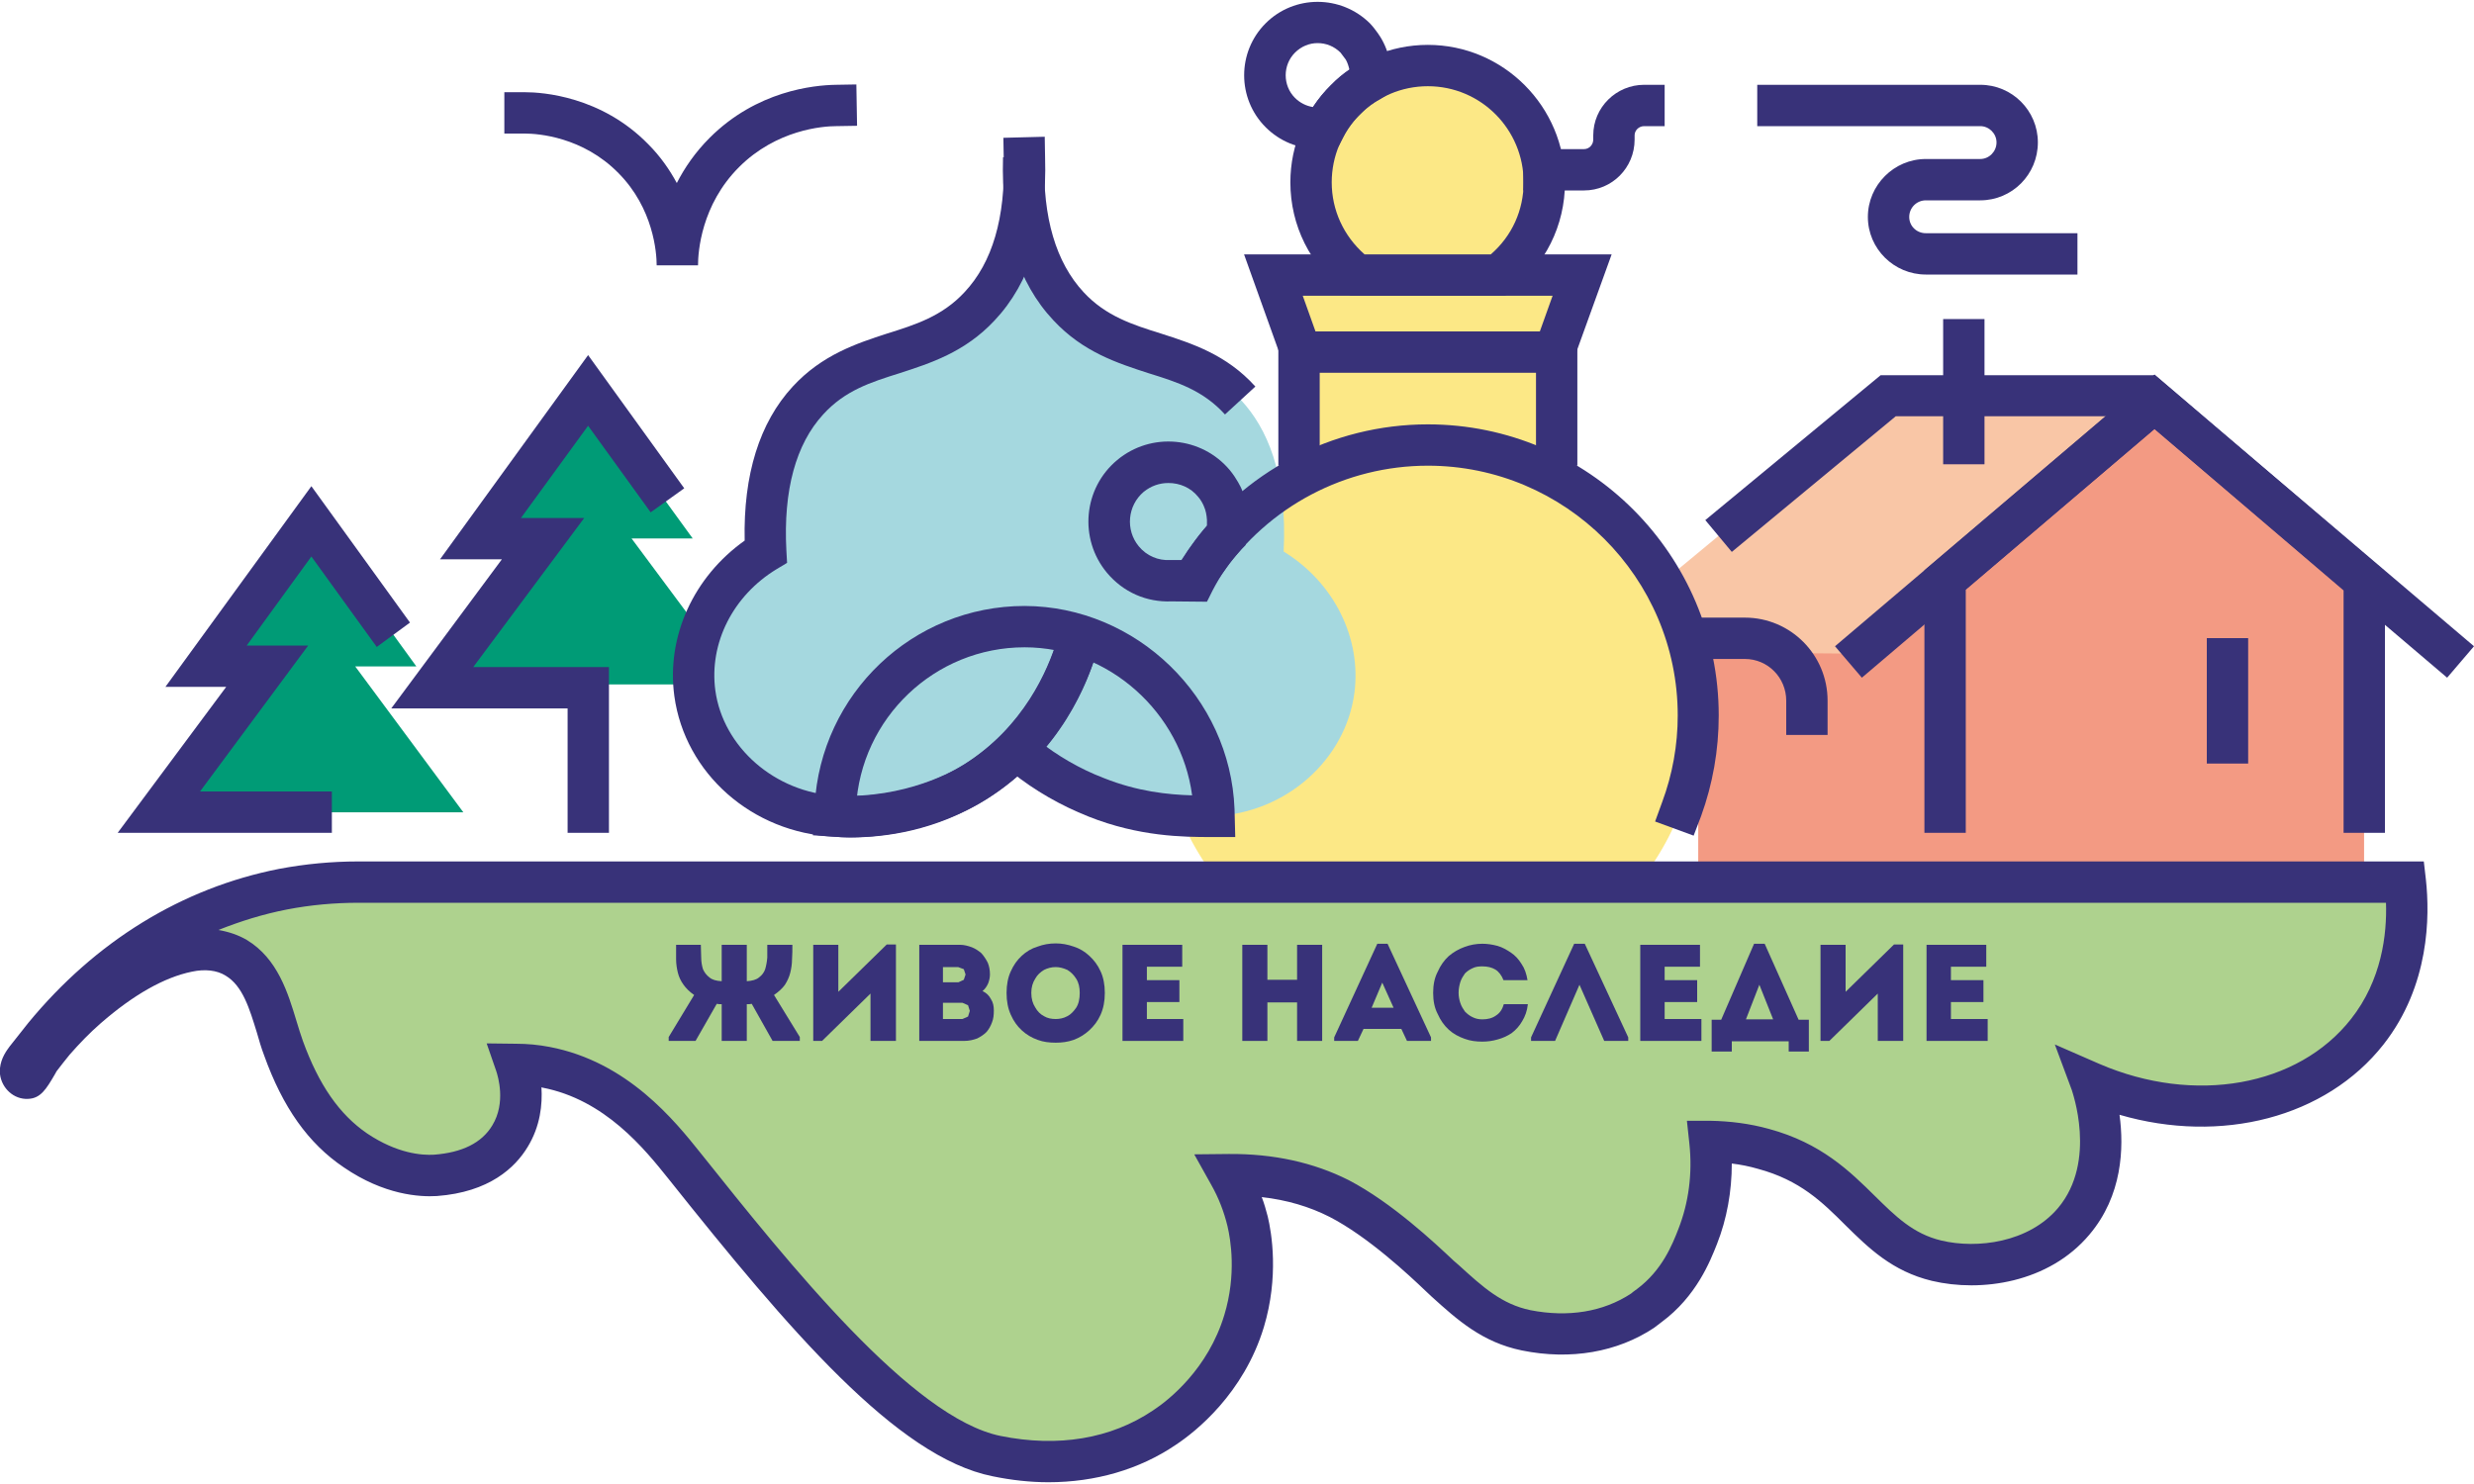
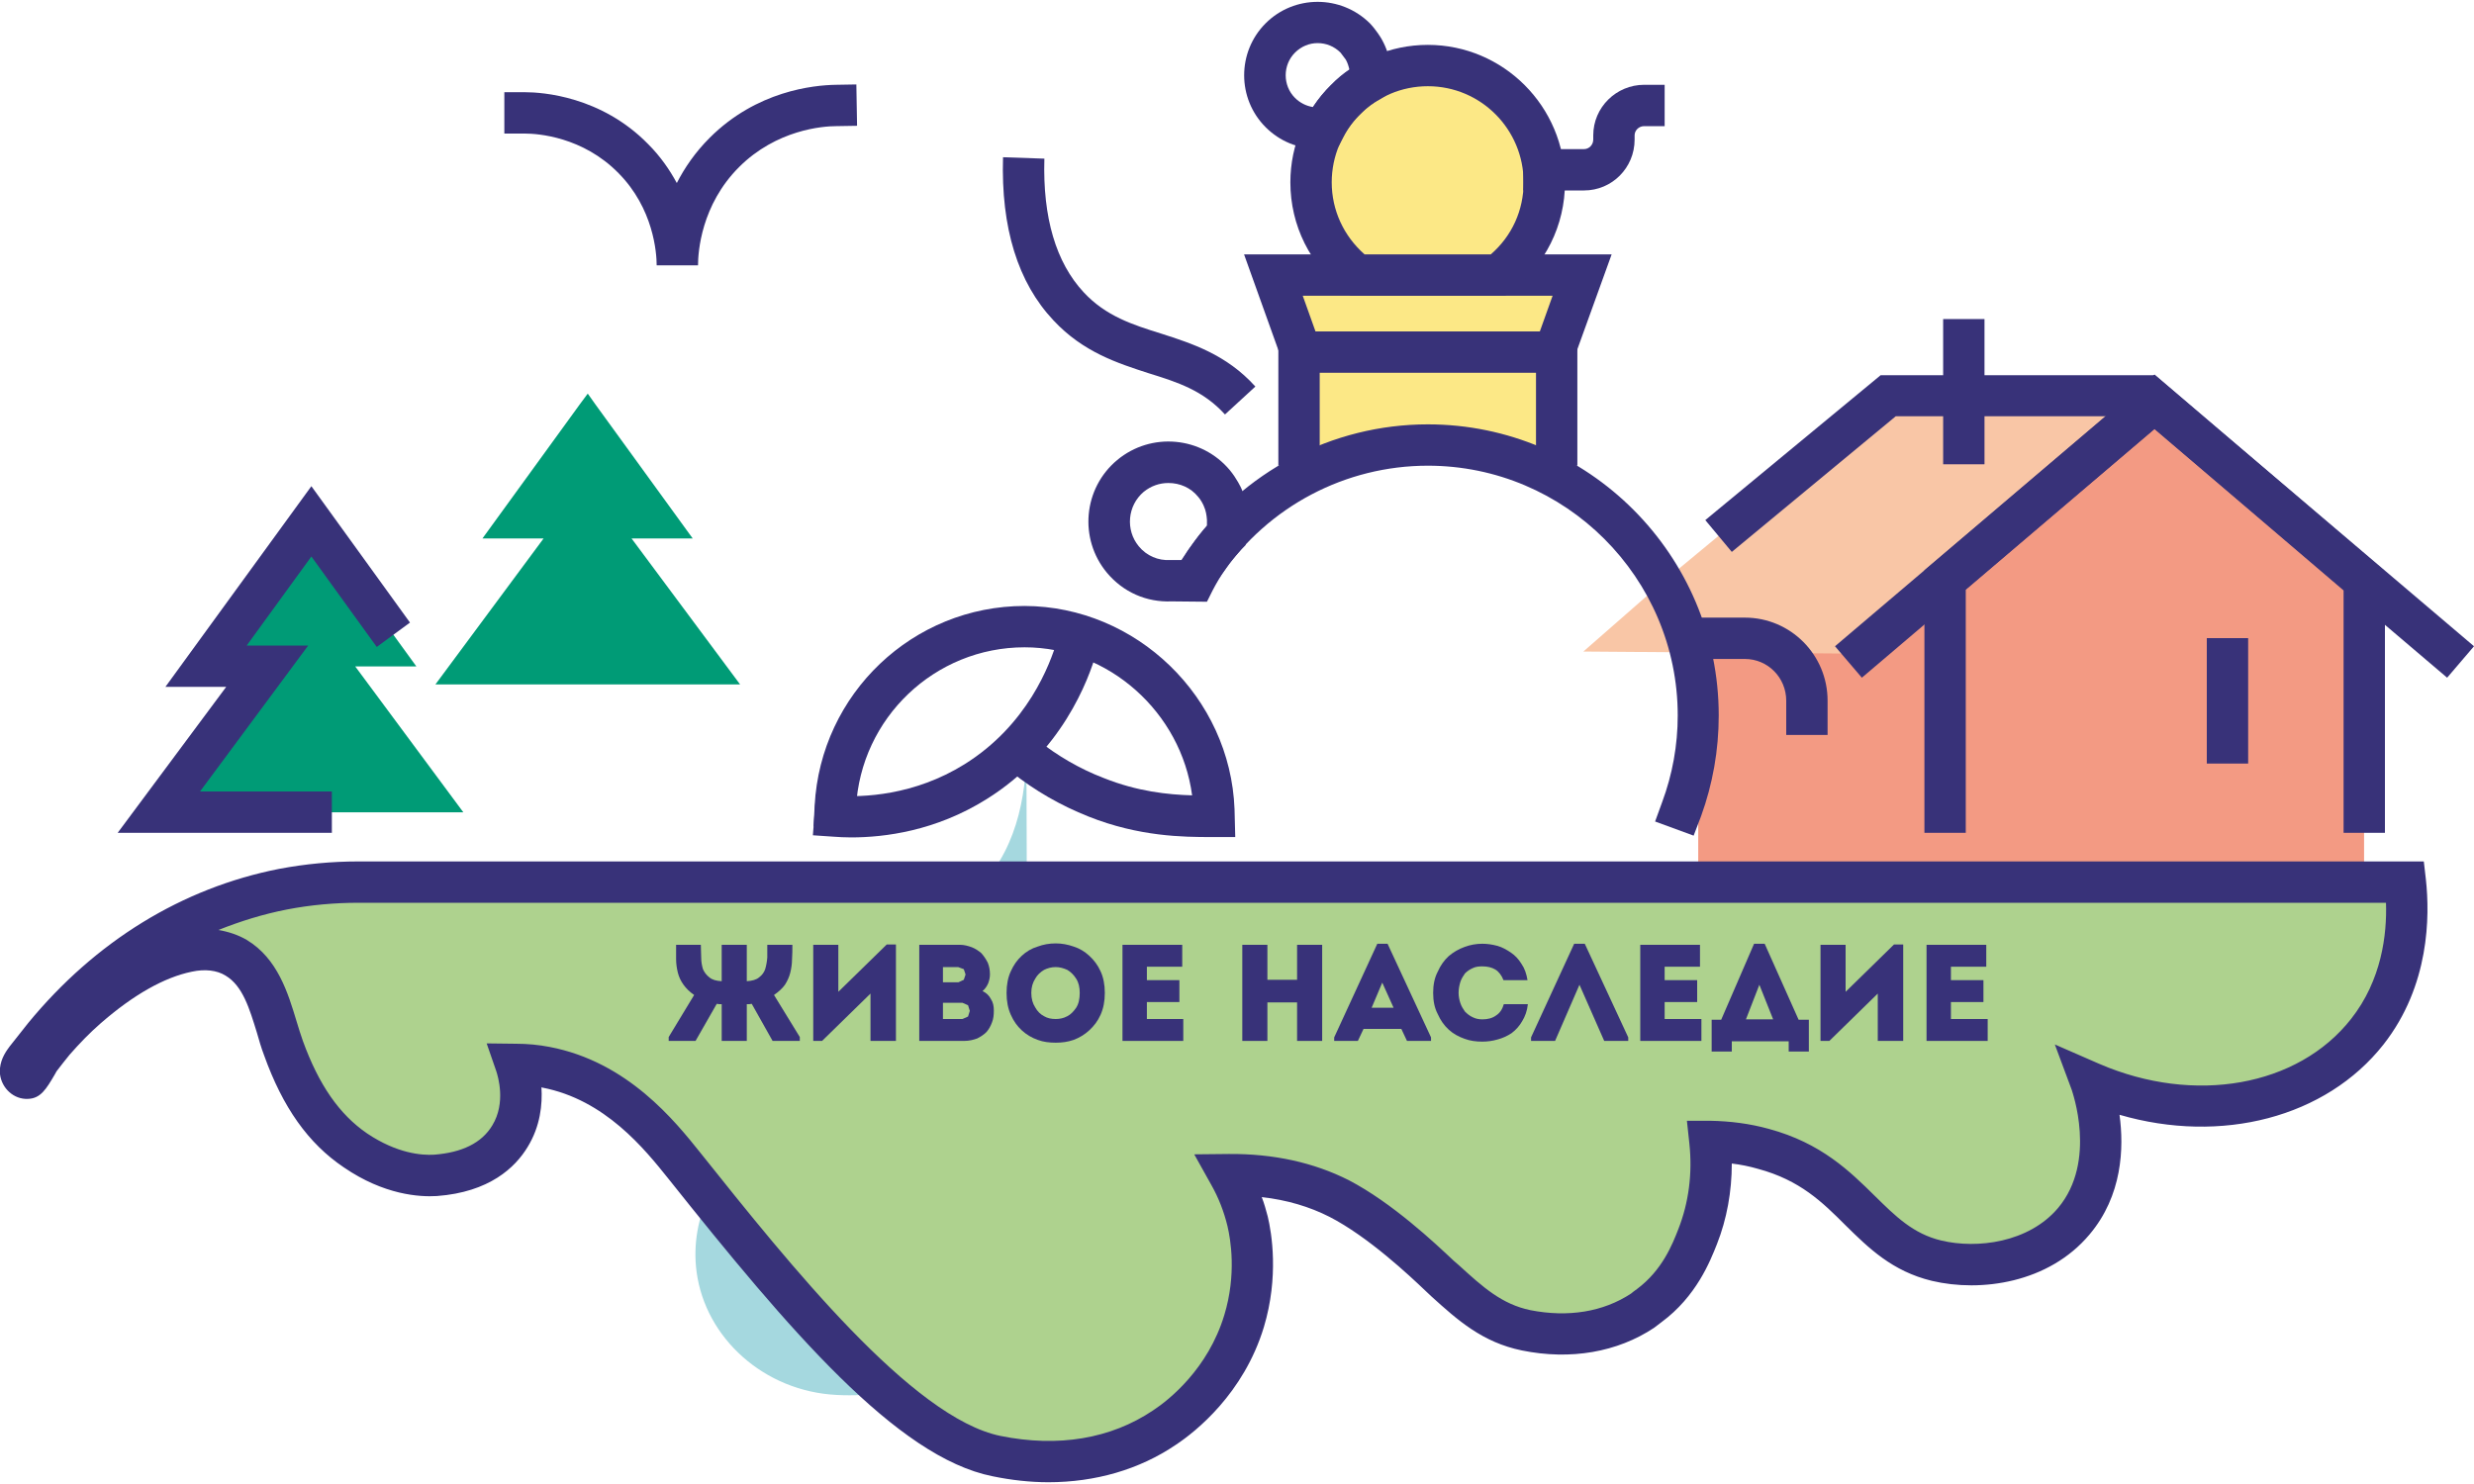
<svg xmlns="http://www.w3.org/2000/svg" xml:space="preserve" width="70mm" height="42mm" version="1.1" style="shape-rendering:geometricPrecision; text-rendering:geometricPrecision; image-rendering:optimizeQuality; fill-rule:evenodd; clip-rule:evenodd" viewBox="0 0 7000 4200">
  <defs>
    <style type="text/css"> .fil1 {fill:#F9C6A6;fill-rule:nonzero} .fil0 {fill:#F39A83;fill-rule:nonzero} .fil2 {fill:#FCE886;fill-rule:nonzero} .fil6 {fill:#AED28E;fill-rule:nonzero} .fil4 {fill:#A5D8DF;fill-rule:nonzero} .fil3 {fill:#009B76;fill-rule:nonzero} .fil5 {fill:#383279;fill-rule:nonzero} </style>
  </defs>
  <g id="Слой_x0020_1">
    <g id="_668008606128">
      <polygon class="fil0" points="5503,2496 4805,2490 4805,1644 5503,1642 6096,1137 6689,1644 6689,2496 " />
      <polygon class="fil1" points="4705,1647 5321,1137 6096,1137 5261,1850 4480,1844 " />
-       <path class="fil2" d="M3282 2021c0,421 341,762 761,762 421,0 762,-341 762,-762 0,-420 -341,-761 -762,-761 -420,0 -761,341 -761,761z" />
      <polygon class="fil3" points="1005,1886 1178,1886 903,1507 881,1476 880,1476 880,1476 858,1507 583,1886 756,1886 450,2299 880,2299 881,2299 1311,2299 " />
      <polygon class="fil3" points="1787,1524 1960,1524 1685,1145 1663,1114 1663,1114 1663,1114 1640,1145 1365,1524 1538,1524 1232,1937 1663,1937 1663,1937 2094,1937 " />
-       <path class="fil4" d="M2904 2085c0,0 75,90 134,127 55,35 203,108 398,98 205,-10 371,-161 396,-348 21,-156 -58,-314 -200,-401 11,-223 -49,-351 -120,-428 -144,-157 -338,-108 -485,-266 -108,-115 -132,-276 -128,-420l0 0c4,144 -20,305 -127,420 -148,158 -342,109 -486,266 -71,77 -131,205 -120,428 -142,87 -221,245 -200,401 25,187 191,338 397,348 194,10 340,-65 397,-98 79,-45 144,-127 144,-127z" />
+       <path class="fil4" d="M2904 2085l0 0c4,144 -20,305 -127,420 -148,158 -342,109 -486,266 -71,77 -131,205 -120,428 -142,87 -221,245 -200,401 25,187 191,338 397,348 194,10 340,-65 397,-98 79,-45 144,-127 144,-127z" />
      <polygon class="fil5" points="6924,1918 6096,1214 5268,1918 5192,1829 6096,1061 7000,1829 " />
      <polygon class="fil5" points="6748,2357 6631,2357 6631,1671 6096,1214 5562,1669 5562,2357 5445,2357 5445,1614 6096,1060 6748,1617 " />
      <path class="fil6" d="M58 3033l0 -5c1,-11 8,-21 15,-30 18,-22 35,-44 53,-66 173,-211 405,-362 675,-415 70,-14 142,-21 213,-21l5792 0c7,61 21,260 -108,424 -162,205 -483,273 -782,144 5,12 84,235 -49,393 -99,118 -268,140 -387,111 -203,-49 -235,-247 -490,-316 -63,-17 -116,-21 -152,-21 6,57 9,158 -35,269 -19,48 -52,133 -136,195 -9,7 -16,11 -20,14 -140,94 -295,63 -329,56 -97,-20 -159,-77 -230,-140 -30,-28 -167,-165 -299,-233 -65,-33 -165,-69 -311,-68 17,31 38,75 52,133 6,27 32,144 -10,282 -54,181 -188,277 -225,302 -203,136 -426,90 -475,80 -262,-53 -583,-444 -883,-820 -68,-86 -193,-243 -392,-281 -36,-6 -66,-8 -86,-8 6,16 38,114 -16,204 -61,100 -181,108 -211,110 -27,2 -117,4 -226,-70 -103,-70 -163,-175 -204,-290 -32,-87 -47,-204 -134,-255 -40,-25 -91,-28 -137,-18 -105,21 -205,89 -284,158 -34,30 -65,62 -94,96 -14,16 -27,34 -40,51l-36 54c-10,0 -18,-9 -19,-19z" />
      <polygon class="fil5" points="4900,1562 4825,1472 5321,1062 6096,1062 6096,1178 5364,1178 " />
      <polygon class="fil5" points="5615,1314 5498,1314 5498,903 5615,903 " />
-       <path class="fil5" d="M5878 777l-429 0c-90,0 -164,-73 -164,-163 0,-90 74,-164 164,-164l154 0c25,0 46,-21 46,-47 0,-25 -21,-46 -46,-46l-631 0 0 -117 631 0c90,0 163,73 163,163 0,91 -73,164 -163,164l-154 0c-26,0 -47,21 -47,47 0,26 21,46 47,46l429 0 0 117z" />
-       <polygon class="fil5" points="1723,2357 1606,2357 1606,2005 1107,2005 1420,1583 1245,1583 1664,1005 1936,1382 1841,1450 1664,1205 1474,1466 1653,1466 1339,1888 1723,1888 " />
      <polygon class="fil5" points="939,2357 333,2357 640,1944 468,1944 881,1376 1160,1762 1066,1831 881,1575 698,1827 872,1827 566,2240 939,2240 " />
      <polygon class="fil2" points="3675,980 3603,779 4477,779 4404,980 " />
      <polygon class="fil5" points="4439,1055 4329,1016 4393,837 3686,837 3750,1016 3640,1055 3520,720 4560,720 " />
      <polygon class="fil2" points="3675,1260 3675,996 4404,996 4404,1260 " />
      <polygon class="fil5" points="4463,1318 4346,1318 4346,1055 3734,1055 3734,1318 3617,1318 3617,938 4463,938 " />
      <path class="fil5" d="M4792 2365l-109 -40 20 -55c29,-78 44,-161 44,-245 0,-390 -318,-707 -707,-707 -233,0 -451,115 -583,307l-33 48 -96 -66 33 -49c154,-223 408,-357 679,-357 454,0 823,370 823,824 0,98 -17,194 -50,285l-21 55z" />
      <path class="fil2" d="M3840 779l399 0c80,-61 131,-156 131,-263 0,-182 -148,-330 -330,-330 -183,0 -330,148 -330,330 0,107 51,202 130,263z" />
      <path class="fil5" d="M3861 720l357 0c60,-52 93,-125 93,-204 0,-150 -121,-272 -271,-272 -150,0 -272,122 -272,272 0,79 34,152 93,204zm398 117l-438 0 -16 -12c-98,-74 -154,-187 -154,-309 0,-214 175,-389 389,-389 214,0 388,175 388,389 0,122 -56,235 -154,309l-15 12z" />
      <g>
        <path class="fil5" d="M3728 122c-23,0 -46,9 -64,27 -35,35 -35,93 0,128 14,14 32,23 51,26 15,-23 33,-45 53,-64 15,-16 32,-30 50,-42 -2,-9 -5,-19 -10,-28l-15 -20c-18,-18 -41,-27 -65,-27zm21 239l0 0 0 0zm-21 60c-55,0 -107,-21 -147,-61 -81,-81 -81,-213 0,-294 81,-81 213,-81 295,0 18,19 32,42 34,46 26,47 28,92 25,122l-3 30 -26 16c-21,11 -40,25 -56,42 -20,19 -37,42 -49,66l-14 27 -30 4c-10,1 -20,2 -29,2z" />
      </g>
      <path class="fil5" d="M3306 1367c-25,0 -49,8 -70,25 -46,39 -52,108 -14,154 22,27 55,41 89,39l3 0 31 0c8,-14 17,-29 27,-42 13,-19 28,-38 43,-55l0 -17c-1,-13 -3,-26 -9,-39 -2,-5 -8,-17 -16,-26 -21,-26 -52,-39 -84,-39zm109 336l-100 -1c-71,3 -137,-26 -183,-81 -80,-96 -67,-239 29,-319 96,-80 239,-67 319,29 19,23 32,50 33,53 12,27 18,54 19,81 1,21 -1,42 -5,62l-3 16 -11 11c-16,18 -32,36 -45,56 -14,19 -26,40 -37,61l-16 32z" />
      <path class="fil5" d="M4482 539l-172 0 0 -117 172 0c14,0 26,-12 26,-27l0 -12c0,-79 65,-143 144,-143l58 0 0 117 -58 0c-15,0 -27,12 -27,26l0 12c0,80 -64,144 -143,144z" />
      <path class="fil5" d="M5171 2080l-117 0 0 -97c0,-65 -52,-118 -117,-118l-190 0 0 -117 190 0c129,0 234,105 234,235l0 97z" />
      <path class="fil5" d="M1975 751l-117 0c0,-36 -9,-161 -108,-261 -101,-103 -228,-112 -265,-112l-58 0 0 -117 59 0c48,0 215,11 348,147 35,35 61,73 81,110 22,-43 52,-87 93,-128 133,-133 294,-149 357,-150l58 -1 2 117 -59 1c-38,0 -169,10 -275,116 -107,107 -116,240 -116,278z" />
      <polygon class="fil5" points="6361,2161 6244,2161 6244,1806 6361,1806 " />
-       <path class="fil5" d="M2399 2370c-13,0 -26,-1 -39,-2 -232,-11 -422,-179 -452,-398 -23,-169 55,-338 199,-440 -4,-187 42,-334 136,-436 83,-90 181,-122 267,-150 80,-25 156,-49 219,-117 79,-84 116,-211 111,-378l-1 -59 117 -3 1 58c6,200 -42,355 -143,462 -84,90 -182,121 -268,149 -83,26 -155,49 -217,117 -77,84 -113,214 -104,385l2 35 -30 18c-123,75 -191,209 -173,343 22,161 169,289 342,298 197,9 337,-72 363,-89 167,-106 236,-266 262,-352l17 -56 112 35 -17 56c-31,101 -112,289 -312,416 -41,26 -186,108 -392,108z" />
      <path class="fil5" d="M3466 1173c-62,-68 -133,-91 -217,-117 -86,-28 -184,-59 -268,-149 -101,-107 -149,-262 -143,-462l117 4c-5,167 33,294 111,378 63,68 139,92 219,117 87,28 185,59 267,150l-86 79z" />
      <path class="fil5" d="M3426 2369c-77,0 -203,-1 -346,-58 -78,-31 -152,-73 -218,-126l-45 -37 73 -91 45 37c57,45 120,82 188,108 95,38 181,47 250,49 -31,-234 -235,-419 -474,-419l0 0c-254,0 -464,200 -477,454l-3 59 -117 -6 3 -59c17,-317 278,-565 594,-565l0 0c316,1 582,258 594,575l2 79 -64 0 -5 0z" />
      <path class="fil5" d="M2042 2842l-7 0 -7 -1 -60 105 -76 0 0 -11 72 -119c-13,-9 -23,-19 -30,-29 -8,-11 -13,-22 -16,-34 -3,-12 -5,-25 -5,-38 0,-13 0,-27 0,-41l70 0c0,13 1,25 1,36 0,12 2,23 5,33 4,9 10,17 18,23 8,7 19,10 35,11l0 -103 71 0 0 103c15,-1 27,-4 35,-11 8,-6 14,-14 17,-23 3,-10 5,-21 6,-33 0,-11 0,-23 0,-36l71 0c0,14 0,28 -1,41 0,13 -2,26 -5,38 -3,12 -8,23 -15,34 -7,10 -18,20 -31,29l73 119 0 11 -77 0 -59 -105 -7 1 -7 0 0 104 -71 0 0 -104z" />
      <polygon class="fil5" points="2326,2946 2301,2946 2301,2674 2372,2674 2372,2807 2509,2673 2535,2673 2535,2946 2463,2946 2463,2812 " />
      <path class="fil5" d="M2668 2838l0 46 55 0 16 -7 5 -16 -5 -16 -16 -7 -55 0zm0 -101l0 43 44 0 15 -7 5 -15 -5 -15 -16 -6 -43 0zm133 21c0,8 -2,17 -5,25 -4,9 -9,16 -16,22 11,5 19,13 24,23 6,9 8,20 8,32 0,12 -1,23 -5,33 -4,11 -9,20 -16,28 -7,7 -16,13 -26,18 -11,4 -23,7 -37,7l-127 0 0 -272 116 0c11,0 22,3 33,7 10,4 19,10 27,17 7,8 13,17 18,27 4,10 6,21 6,33z" />
      <path class="fil5" d="M2918 2810c0,17 4,30 11,41 6,11 15,20 25,25 10,6 21,8 33,8 11,0 22,-2 33,-8 10,-5 18,-14 25,-24 7,-11 10,-25 10,-42 0,-16 -3,-29 -10,-40 -7,-11 -15,-19 -25,-25 -11,-5 -22,-8 -33,-8 -12,0 -23,3 -33,8 -10,6 -19,14 -25,25 -7,11 -11,24 -11,40zm208 0c0,24 -4,44 -12,62 -8,18 -19,32 -32,44 -13,12 -28,21 -44,27 -17,6 -34,8 -51,8 -18,0 -35,-2 -51,-8 -17,-6 -32,-15 -45,-27 -13,-12 -23,-26 -31,-44 -8,-18 -12,-38 -12,-62 0,-23 4,-44 12,-61 8,-18 18,-32 31,-44 13,-12 28,-21 45,-26 16,-6 33,-9 51,-9 17,0 34,3 51,9 16,5 31,14 44,26 13,12 24,26 32,44 8,17 12,38 12,61z" />
      <polygon class="fil5" points="3345,2736 3245,2736 3245,2774 3337,2774 3337,2836 3245,2836 3245,2884 3348,2884 3348,2946 3176,2946 3176,2674 3345,2674 " />
      <polygon class="fil5" points="3741,2946 3670,2946 3670,2837 3586,2837 3586,2946 3515,2946 3515,2674 3586,2674 3586,2773 3670,2773 3670,2674 3741,2674 " />
      <path class="fil5" d="M3911 2781l-30 71 62 0 -32 -71zm54 131l-107 0 -16 34 -67 0 0 -10 122 -265 29 0 123 265 0 10 -68 0 -16 -34z" />
      <path class="fil5" d="M4055 2810c0,-23 4,-43 13,-60 8,-18 18,-32 31,-44 13,-11 28,-20 45,-26 16,-6 33,-9 50,-9 14,0 28,2 43,6 14,4 26,11 38,19 12,8 22,19 30,32 9,13 14,28 17,46l-68 0c-5,-13 -13,-24 -23,-30 -10,-6 -22,-9 -37,-9 -10,0 -19,1 -27,5 -9,4 -16,9 -22,15 -5,7 -10,15 -13,24 -3,10 -5,20 -5,31 0,10 2,20 5,29 3,9 8,17 13,24 6,6 13,12 22,16 8,4 17,6 27,6 15,0 28,-3 39,-11 11,-7 18,-18 22,-32l68 0c-2,19 -8,35 -16,48 -8,14 -18,25 -30,34 -12,8 -25,14 -40,18 -14,4 -28,6 -43,6 -17,0 -34,-2 -50,-8 -17,-6 -32,-14 -45,-26 -13,-12 -23,-26 -31,-44 -9,-17 -13,-37 -13,-60z" />
      <polygon class="fil5" points="4400,2946 4332,2946 4332,2936 4454,2671 4484,2671 4607,2936 4607,2946 4539,2946 4469,2787 " />
      <polygon class="fil5" points="4810,2736 4710,2736 4710,2774 4802,2774 4802,2836 4710,2836 4710,2884 4814,2884 4814,2946 4641,2946 4641,2674 4810,2674 " />
      <path class="fil5" d="M4940 2885l77 0 -39 -98 -38 98zm-40 91l-57 0 0 -90 27 0 93 -215 30 0 96 215 29 0 0 90 -57 0 0 -29 -161 0 0 29z" />
      <polygon class="fil5" points="5176,2946 5151,2946 5151,2674 5222,2674 5222,2807 5359,2673 5385,2673 5385,2946 5313,2946 5313,2812 " />
      <polygon class="fil5" points="5620,2736 5520,2736 5520,2774 5612,2774 5612,2836 5520,2836 5520,2884 5624,2884 5624,2946 5451,2946 5451,2674 5620,2674 " />
      <path class="fil5" d="M2408 2370c-19,0 -35,-1 -49,-2l-59 -4 9 -116 58 4c74,5 219,0 362,-89 178,-111 242,-282 262,-350l16 -57 112 32 -16 56c-23,82 -100,286 -312,418 -144,90 -288,108 -383,108z" />
      <path class="fil5" d="M1377 2953l83 1c32,0 64,3 95,9 221,42 355,210 427,300 253,317 599,750 849,801 163,33 312,8 431,-72 46,-30 156,-118 202,-270 35,-115 18,-214 9,-252 -10,-41 -25,-80 -46,-117l-48 -86 98 -1c126,-1 240,24 339,74 123,64 245,179 297,228l15 13c68,62 121,110 202,127 107,21 206,5 285,-47 3,-3 9,-7 17,-13 71,-53 100,-126 117,-170 29,-74 40,-157 31,-241l-7 -65 66 0c56,1 112,8 166,23 148,40 229,120 300,190 58,57 108,107 188,126 101,24 247,6 330,-92 112,-133 39,-332 39,-334l-48 -129 126 55c269,116 562,64 712,-127 87,-110 102,-240 99,-329l-5737 0c-67,0 -135,6 -202,19 -67,13 -131,33 -194,58 29,5 56,14 80,28 88,53 117,151 141,230 6,20 12,39 18,56 45,124 103,208 182,262 85,57 155,62 189,60 79,-6 135,-33 165,-83 39,-64 16,-139 11,-154l-27 -78zm1589 1242c-52,0 -105,-6 -158,-17 -270,-54 -575,-413 -916,-841 -68,-85 -180,-225 -358,-259l-2 -1c3,49 -3,110 -39,169 -35,58 -108,128 -257,139 -49,3 -149,-3 -263,-81 -101,-68 -173,-170 -226,-318 -8,-21 -14,-42 -20,-63 -21,-68 -40,-133 -89,-162 -24,-15 -58,-19 -95,-11 -78,16 -165,65 -258,146 -31,27 -60,57 -88,89 -12,15 -25,31 -37,47l-5 9c-24,41 -40,68 -76,69 -39,2 -74,-29 -79,-70l0 -17c3,-29 19,-50 27,-61 18,-22 35,-45 53,-67 190,-231 435,-382 710,-436 74,-14 149,-21 224,-21l5844 0 6 52c11,102 11,299 -120,466 -163,207 -459,283 -747,199 13,94 8,229 -85,339 -115,137 -307,164 -446,131 -112,-27 -179,-93 -244,-157 -66,-66 -129,-128 -248,-160 -24,-7 -49,-12 -74,-15 0,79 -14,157 -42,228 -19,48 -58,148 -157,221 -9,7 -17,13 -21,16 -104,69 -236,92 -374,64 -112,-23 -182,-86 -256,-153l-17 -16c-44,-42 -162,-153 -271,-209 -57,-29 -121,-48 -192,-56 7,18 12,36 17,55 11,46 32,170 -11,313 -57,188 -193,296 -249,333 -103,70 -228,106 -361,106z" />
    </g>
  </g>
</svg>